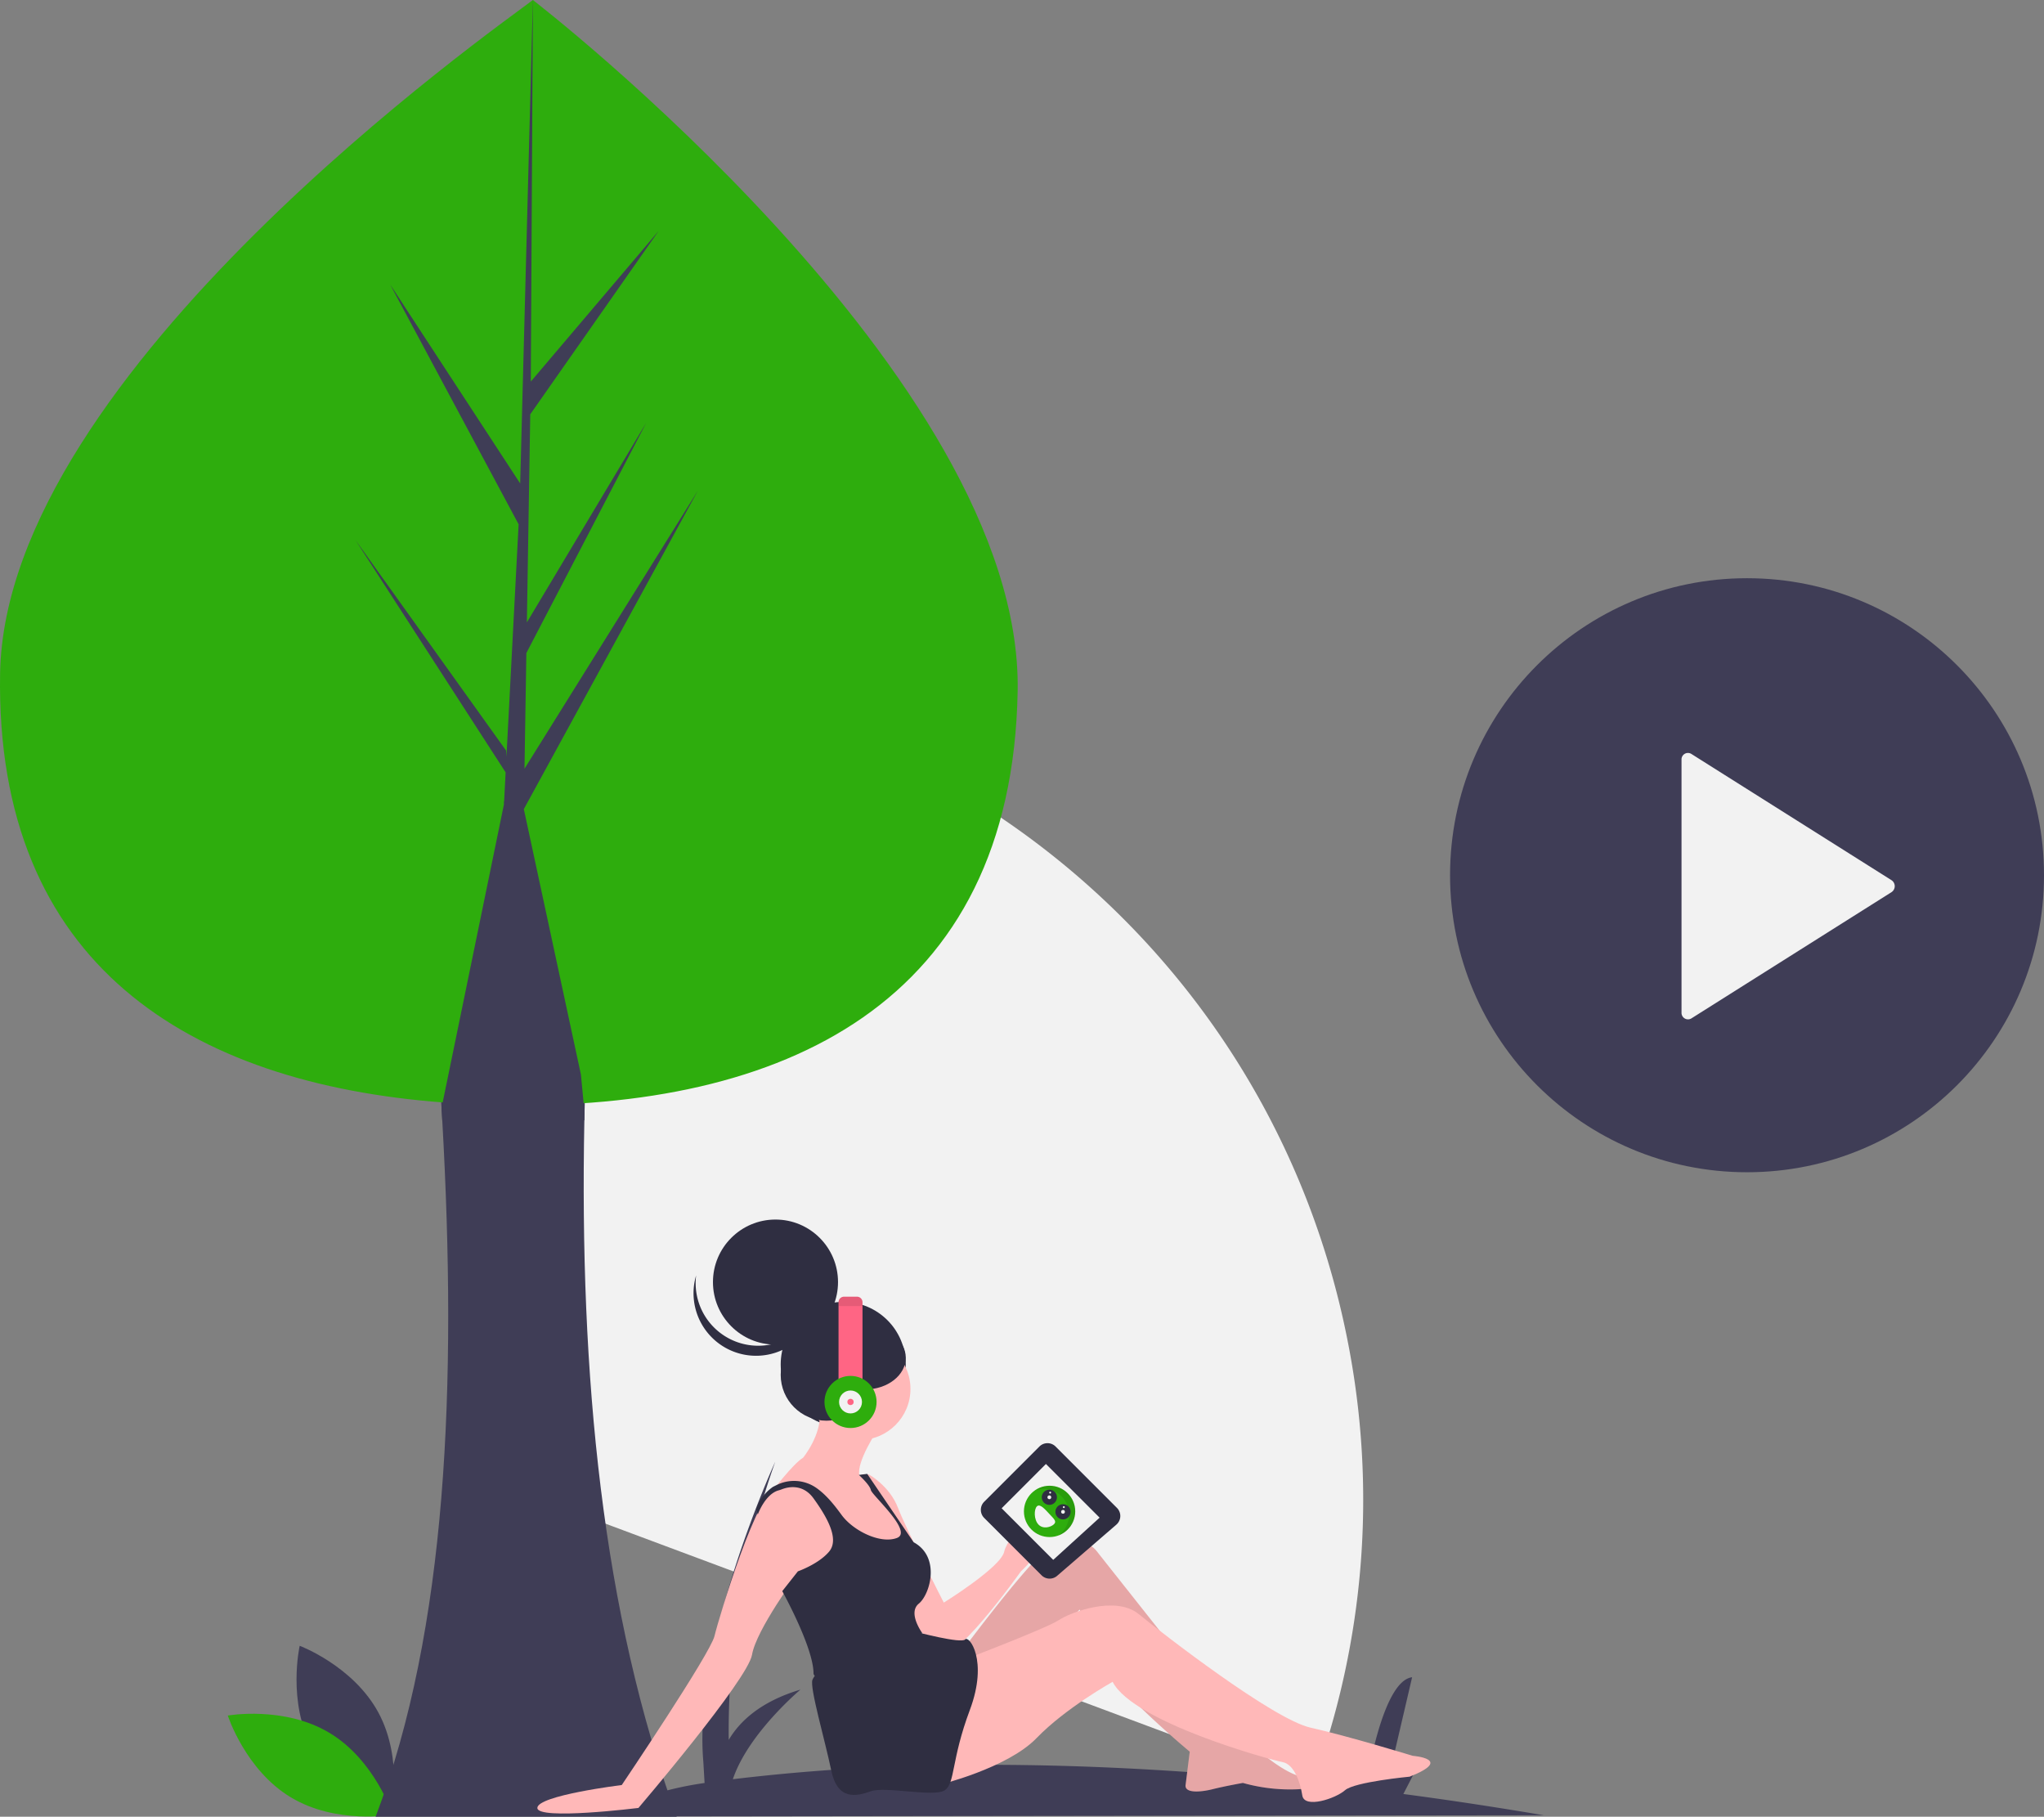
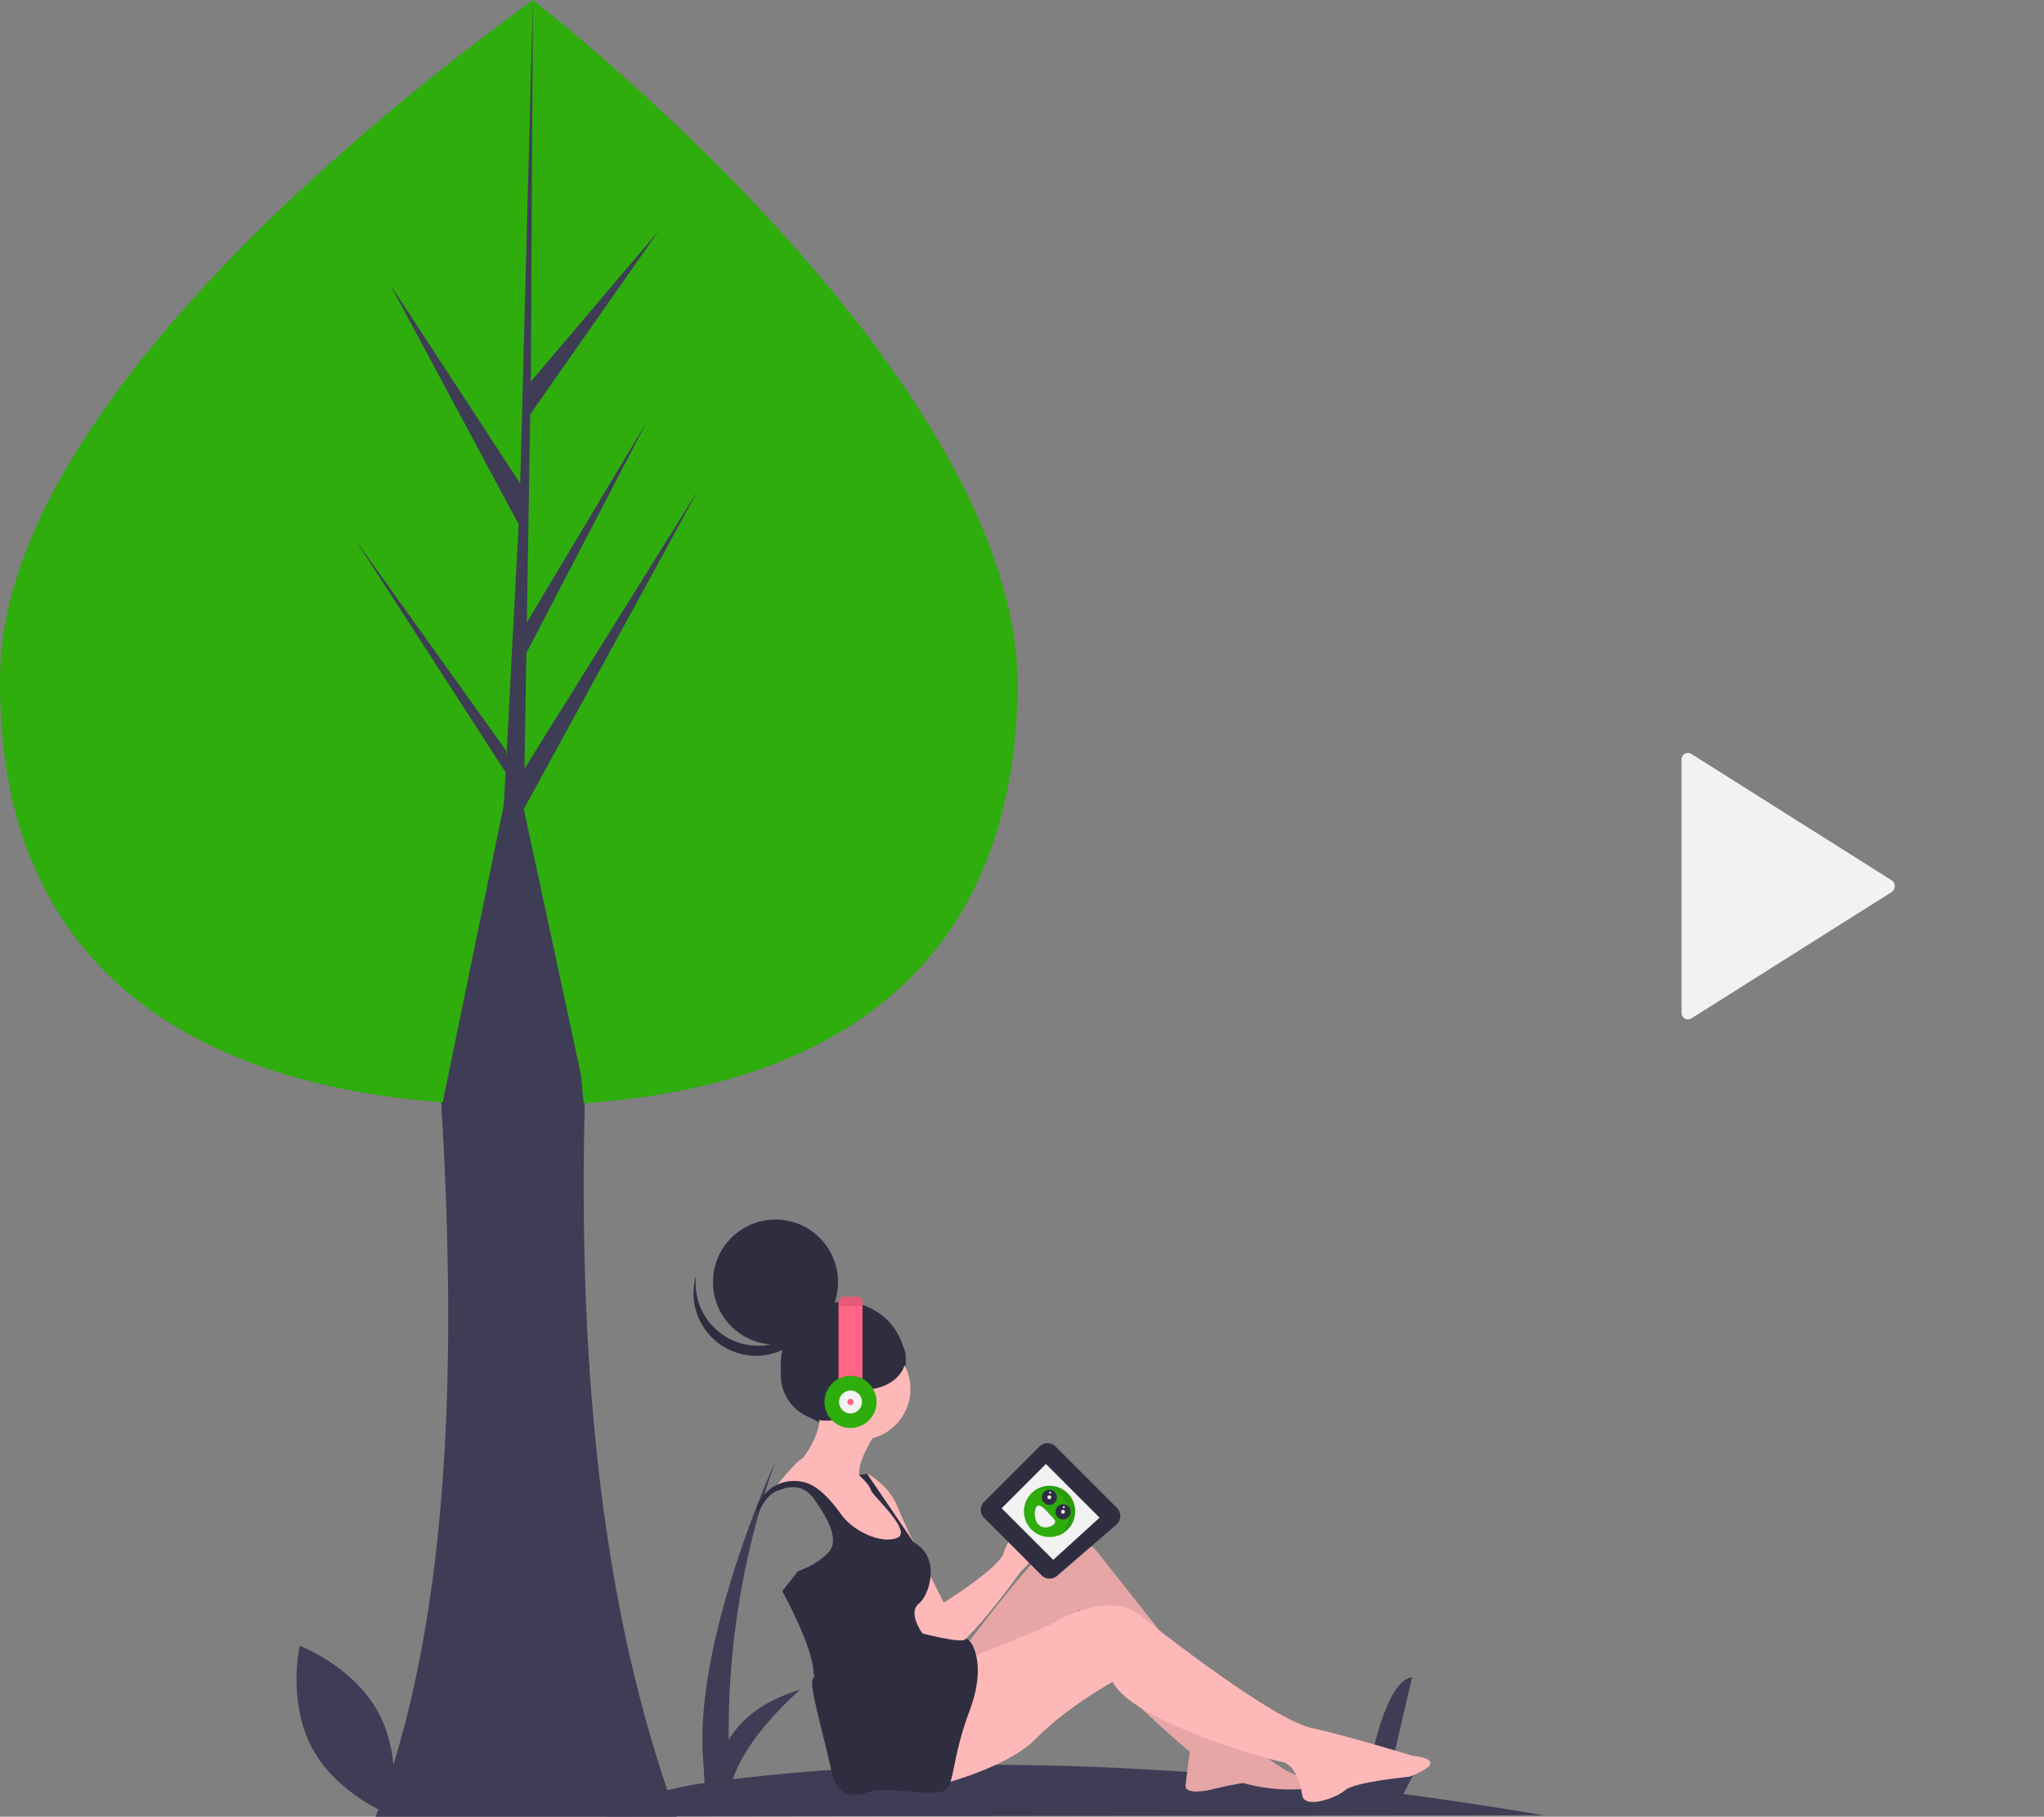
<svg xmlns="http://www.w3.org/2000/svg" id="f6781722-f228-421a-a89e-cafb7a52e09a" data-name="Layer 1" width="936.067" height="831.85" viewBox="0 0 936.067 831.85">
  <rect x="0" y="0" width="936.067" height="831.85" fill="#808080" stroke="none" />
  <title>video streaming</title>
-   <circle cx="800.067" cy="400.754" r="136" fill="#3f3d56" />
-   <path d="M305.951,351.124l73.501,369.492L732.442,852.319a374.936,374.936,0,0,0,16.502-205.203C708.35,443.051,510.016,310.531,305.951,351.124Z" transform="translate(-131.966 -34.075)" fill="#f2f2f2" />
  <path d="M274.975,834.611c11.55,21.42,36.063,30.615,36.063,30.615s5.787-25.533-5.763-46.953-36.063-30.615-36.063-30.615S263.425,813.191,274.975,834.611Z" transform="translate(-131.966 -34.075)" fill="#3f3d56" />
-   <path d="M282.914,827.564C303.766,840.109,311.797,865.028,311.797,865.028s-25.777,4.579-46.63-7.967-28.883-37.464-28.883-37.464S262.061,815.018,282.914,827.564Z" transform="translate(-131.966 -34.075)" fill="#2ead0d" />
  <path d="M303.98,865.925c32.67-85.93,37.39-197.12,30.53-318.79q-.15-2.88-.33-5.78-1.545-26.31-3.76-53.21h71.31q-1.455,27.93-2.07,55.32c-.03,1.21-.05,2.41-.08,3.6-2.28,116.92,8.19,225.56,42.29,318.86Z" transform="translate(-131.966 -34.075)" fill="#3f3d56" />
  <path d="M838.923,865.249q-33.42-5.662-64.281-9.725l8.133-15.769c-2.743-.953-14.792,8.078-14.792,8.078L778.657,802.058C764.864,803.721,757.851,850.46,757.851,850.46l-15.411-15.802,7.461,17.766c-62.968-7.415-117.349-10.165-163.09-10.264l6.961-13.497c-2.743-.953-14.792,8.078-14.792,8.078l10.674-45.775c-13.793,1.663-20.806,48.402-20.806,48.402l-15.411-15.802,7.902,18.817a916.123,916.123,0,0,0-93.754,6.368c7.041-21.026,30.96-41.023,30.96-41.023-18.267,5.433-27.849,14.537-32.855,23.024a368.672,368.672,0,0,1,21.309-127.381S449.242,785.533,454.06,840.684l.576,9.793c-32.009,4.583-44.602,15.352-44.602,15.352Z" transform="translate(-131.966 -34.075)" fill="#3f3d56" />
  <path d="M598.014,350.437c-2.482,143.567-107.672,191.885-236.35,189.661q-4.483-.078-8.922-.236-8.943-.313-17.693-.973C219.028,530.153,129.702,475.897,132.01,342.38,134.399,204.207,359.589,46.688,376,34.075,376.014,34.075,600.496,206.881,598.014,350.437Z" transform="translate(-131.966 -34.075)" fill="#2ead0d" />
  <circle cx="386.163" cy="624.753" r="28.636" fill="#2f2e41" />
  <circle cx="355.141" cy="587.048" r="28.636" fill="#2f2e41" />
  <path d="M462.407,644.836a28.638,28.638,0,0,0,44.222-15.036A28.638,28.638,0,1,1,450.767,618.056,28.627,28.627,0,0,0,462.407,644.836Z" transform="translate(-131.966 -34.075)" fill="#2f2e41" />
  <circle cx="393.561" cy="635.968" r="23.386" fill="#ffb8b8" />
  <path d="M533.641,689.134s-9.545,14.318-8.114,20.523c0,0,6.205,2.864,6.205,3.818s5.727,10.023,5.727,10.023l6.682,9.068,2.864,11.932H533.164l-15.273-11.932L503.096,716.339s-10.023-4.773-15.273-.955l-2.864,2.386s10.023-13.364,14.795-16.227c0,0,8.591-10.5,7.636-21Z" transform="translate(-131.966 -34.075)" fill="#ffb8b8" />
  <path d="M529.823,709.18s9.545,5.25,13.364,15.273,21,43.432,21,43.432,1.432,21.477.477,22.432-11.932-9.545-13.841-12.409-9.545-37.227-9.545-37.227l-12.409-20.045-2.386-11.454Z" transform="translate(-131.966 -34.075)" fill="#ffb8b8" />
  <path d="M559.891,769.316l4.295-1.432s26.25-16.227,27.682-23.386,22.432-31.023,22.909-18.136-15.273,27.204-15.273,27.204-34.363,48.204-36.273,34.363Z" transform="translate(-131.966 -34.075)" fill="#ffb8b8" />
-   <path d="M516.459,736.384s-.477,13.364-19.091,18.136c0,0-19.091,25.773-21,37.227s-52.022,70.159-52.022,70.159-46.295,5.727-46.295,0,38.659-10.5,38.659-10.5,40.568-60.136,42.477-68.25,20.045-68.25,28.636-67.772c0,0,8.114-3.818,12.886-.955S516.459,736.384,516.459,736.384Z" transform="translate(-131.966 -34.075)" fill="#ffb8b8" />
  <path d="M572.3,790.316s33.409-44.863,40.568-47.727,16.227-4.773,21.477,1.909S701.64,829.452,701.64,829.452s21.954,22.432,32.932,18.136c0,0,5.727,4.773-7.636,5.727a79.631,79.631,0,0,1-25.773-2.864s-8.114,1.432-13.841,2.864-12.886,1.909-12.409-1.909l1.909-15.273s-49.159-40.568-50.591-57.75c0,0,.955-8.114,0-7.159s-21,22.432-30.068,27.204-31.5,11.454-31.5,11.454Z" transform="translate(-131.966 -34.075)" fill="#ffb8b8" />
  <path d="M572.3,790.316s33.409-44.863,40.568-47.727,16.227-4.773,21.477,1.909S701.64,829.452,701.64,829.452s21.954,22.432,32.932,18.136c0,0,5.727,4.773-7.636,5.727a79.631,79.631,0,0,1-25.773-2.864s-8.114,1.432-13.841,2.864-12.886,1.909-12.409-1.909l1.909-15.273s-49.159-40.568-50.591-57.75c0,0,.955-8.114,0-7.159s-21,22.432-30.068,27.204-31.5,11.454-31.5,11.454Z" transform="translate(-131.966 -34.075)" opacity="0.1" />
  <path d="M567.05,796.52s43.909-16.704,49.636-20.523,26.25-11.454,36.75-2.864,61.568,48.204,78.75,52.022,46.773,12.886,46.773,12.886,19.091,1.432-1.432,9.545c0,0-25.295,2.386-29.591,6.205s-18.614,8.591-19.568,2.386-3.818-14.318-9.068-15.273S651.049,822.77,641.504,804.156c0,0-21.477,11.932-34.841,25.773s-44.863,21.477-44.863,21.477Z" transform="translate(-131.966 -34.075)" fill="#ffb8b8" />
  <path d="M551.3,781.247s20.921,5.561,22.631,3.496,10.778,9.39,2.187,32.299-6.682,33.409-11.454,36.75-27.204-1.909-33.886.477-15.273,4.295-18.136-9.545-10.023-38.182-8.591-41.523,9.068-10.977,9.068-10.977l15.75-8.114Z" transform="translate(-131.966 -34.075)" fill="#2f2e41" />
  <path d="M478.993,727.555s3.323-9.307,9.491-11.052a15.846,15.846,0,0,0,1.54-.505c2.317-.92,9.385-2.928,14.503,4.159,6.205,8.591,11.932,18.614,7.159,24.341s-14.318,9.068-14.318,9.068l-7.159,9.068s14.318,25.773,14.318,37.704c0,0,.477,4.773,8.591-3.818s41.317-14.53,41.317-14.53-6.953-9.333-1.703-13.629,10.056-21.405-2.369-28.123L529.107,708.941l-3.818.477s5.011,4.534,5.489,6.92,19.568,19.091,11.932,21.954-20.045-3.341-25.295-10.5c-2.887-3.937-6.93-9.319-12.048-12.729a17.845,17.845,0,0,0-17.849-.958l-1.603.801h0a20.445,20.445,0,0,0-7.068,8.696l-.569,1.327Z" transform="translate(-131.966 -34.075)" fill="#2f2e41" />
  <circle cx="378.527" cy="629.525" r="21" fill="#2f2e41" />
  <ellipse cx="396.186" cy="621.65" rx="18.614" ry="14.557" fill="#2f2e41" />
  <ellipse cx="389.266" cy="644.559" rx="3.102" ry="5.489" fill="#a0616a" />
  <path d="M515.982,630.363V668.373H526.959V630.363a2.558,2.558,0,0,0-2.558-2.558h-5.861A2.558,2.558,0,0,0,515.982,630.363Z" transform="translate(-131.966 -34.075)" fill="#ff6584" />
  <circle cx="389.504" cy="641.934" r="11.932" fill="#2ead0d" />
  <circle cx="389.504" cy="641.934" r="5.25" fill="#f2f2f2" />
  <circle cx="389.504" cy="641.934" r="1.432" fill="#ff6584" />
  <path d="M515.982,630.363v1.737H526.959v-1.737a2.558,2.558,0,0,0-2.558-2.558h-5.861A2.558,2.558,0,0,0,515.982,630.363Z" transform="translate(-131.966 -34.075)" opacity="0.1" />
  <path d="M643.483,724.522,615.381,696.42a5.242,5.242,0,0,0-7.413,0l-25.28,25.28a5.242,5.242,0,0,0,0,7.413l26.256,26.256a5.242,5.242,0,0,0,7.133.26l27.125-23.435A5.242,5.242,0,0,0,643.483,724.522Z" transform="translate(-131.966 -34.075)" fill="#2f2e41" />
  <polygon points="503.572 694.911 478.992 670.332 458.708 690.616 482.333 714.241 503.572 694.911" fill="#f2f2f2" />
  <circle cx="480.663" cy="692.048" r="11.746" fill="#2ead0d" />
  <path d="M617.857,736.134a11.746,11.746,0,0,0-11.966-19.632,11.746,11.746,0,1,1,10.66,20.693A11.827,11.827,0,0,0,617.857,736.134Z" transform="translate(-131.966 -34.075)" opacity="0.1" />
  <path d="M606.854,723.789c-1.401,1.316-1.475,6.054.664,8.33s5.681,1.229,7.081-.087.13-2.403-2.009-4.679S608.255,722.472,606.854,723.789Z" transform="translate(-131.966 -34.075)" fill="#f2f2f2" />
  <circle cx="486.812" cy="692.239" r="3.48" fill="#2f2e41" />
  <circle cx="480.556" cy="685.581" r="3.48" fill="#2f2e41" />
  <circle cx="486.812" cy="692.239" r="0.87" fill="#f2f2f2" />
  <circle cx="487.187" cy="690.096" r="0.435" fill="#f2f2f2" />
  <circle cx="480.931" cy="683.439" r="0.435" fill="#f2f2f2" />
  <circle cx="480.556" cy="685.581" r="0.87" fill="#f2f2f2" />
  <path d="M902.034,381.966V497.675a2.979,2.979,0,0,0,4.462,2.746l91.72-57.854a3.278,3.278,0,0,0,0-5.454l-91.72-57.854A2.951,2.951,0,0,0,902.034,381.966Z" transform="translate(-131.966 -34.075)" fill="#f2f2f2" />
  <path d="M399.66,543.465,398,526.075l-8.16-37.93-17.98-83.6,79.68-145.77-79.38,127.28.86-52.97,54.92-105.47-54.69,91.44,1.55-95.28,58.8-83.96-58.55,68.98.96-173.98v-.74l-.03.75-5.79,220.62-59.55-91.12,58.83,109.82-5.57,106.42-.17-2.82-68.92-96.31,68.71,106.29-.69,13.3-.13.21.06,1.09-17.64,85.82-10.94,53.21q.18,2.895.33,5.78c10.03.22,58.51-.14,65.07-.07Z" transform="translate(-131.966 -34.075)" fill="#3f3d56" />
</svg>